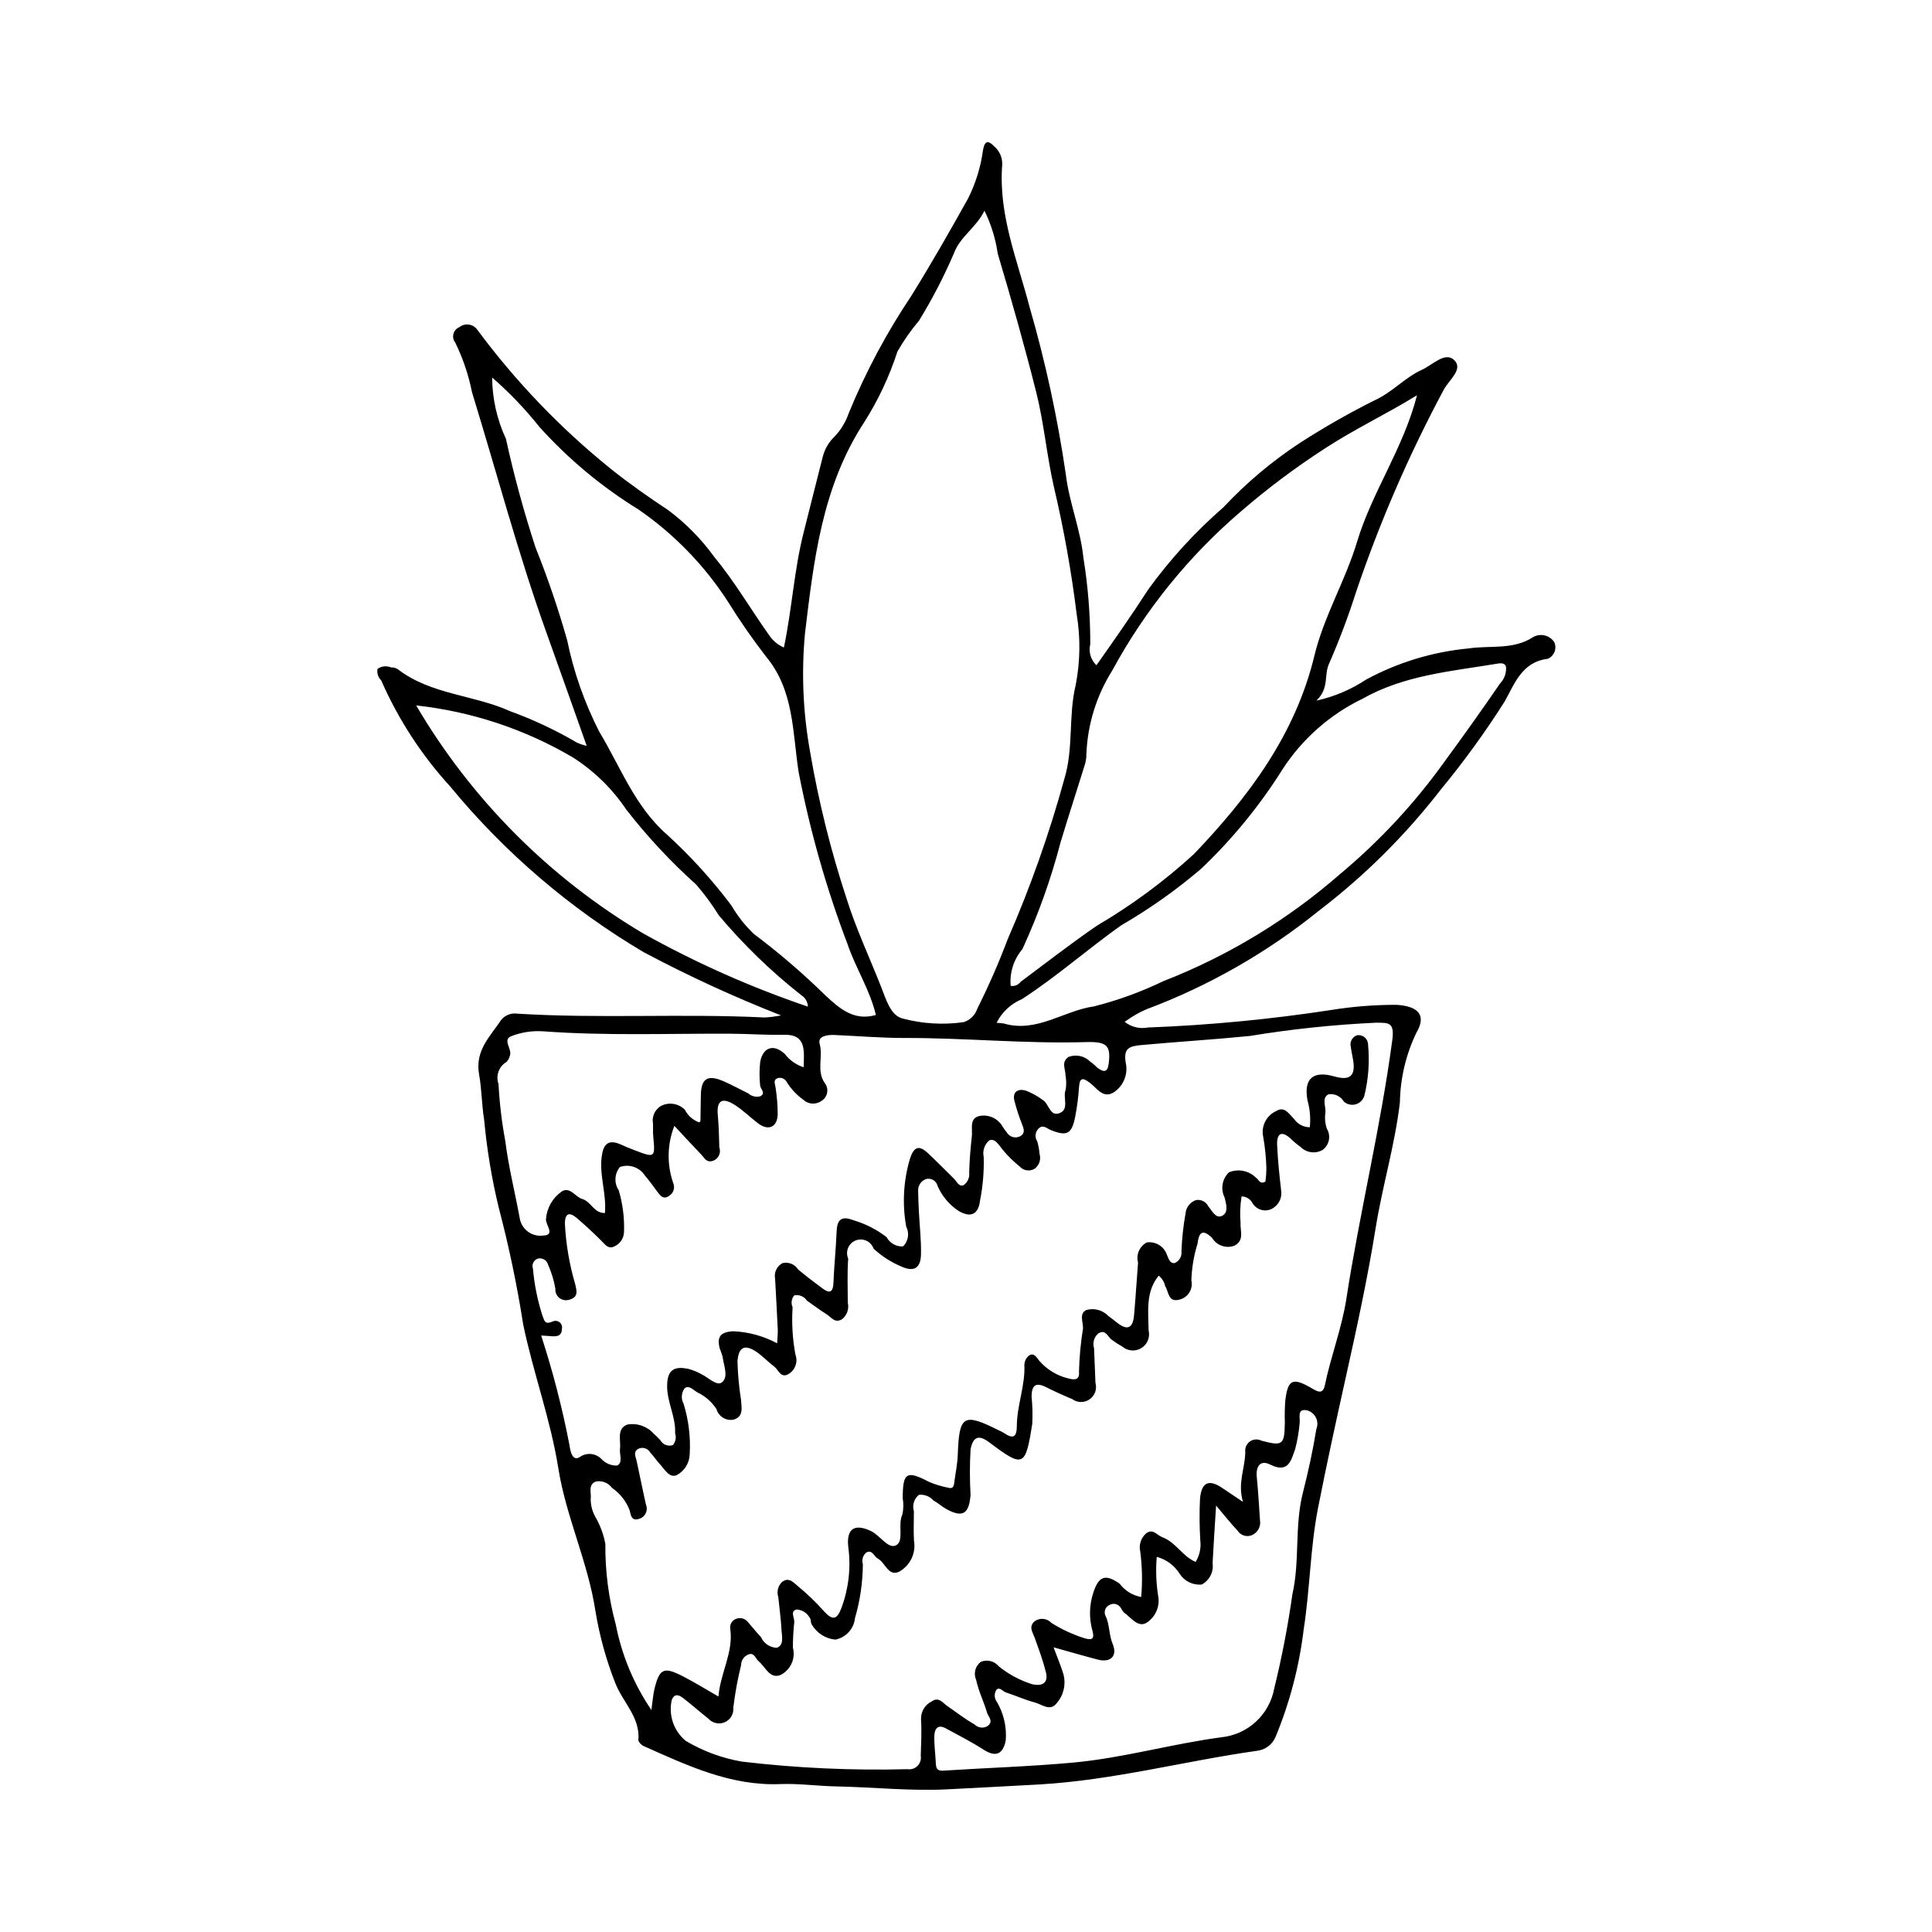
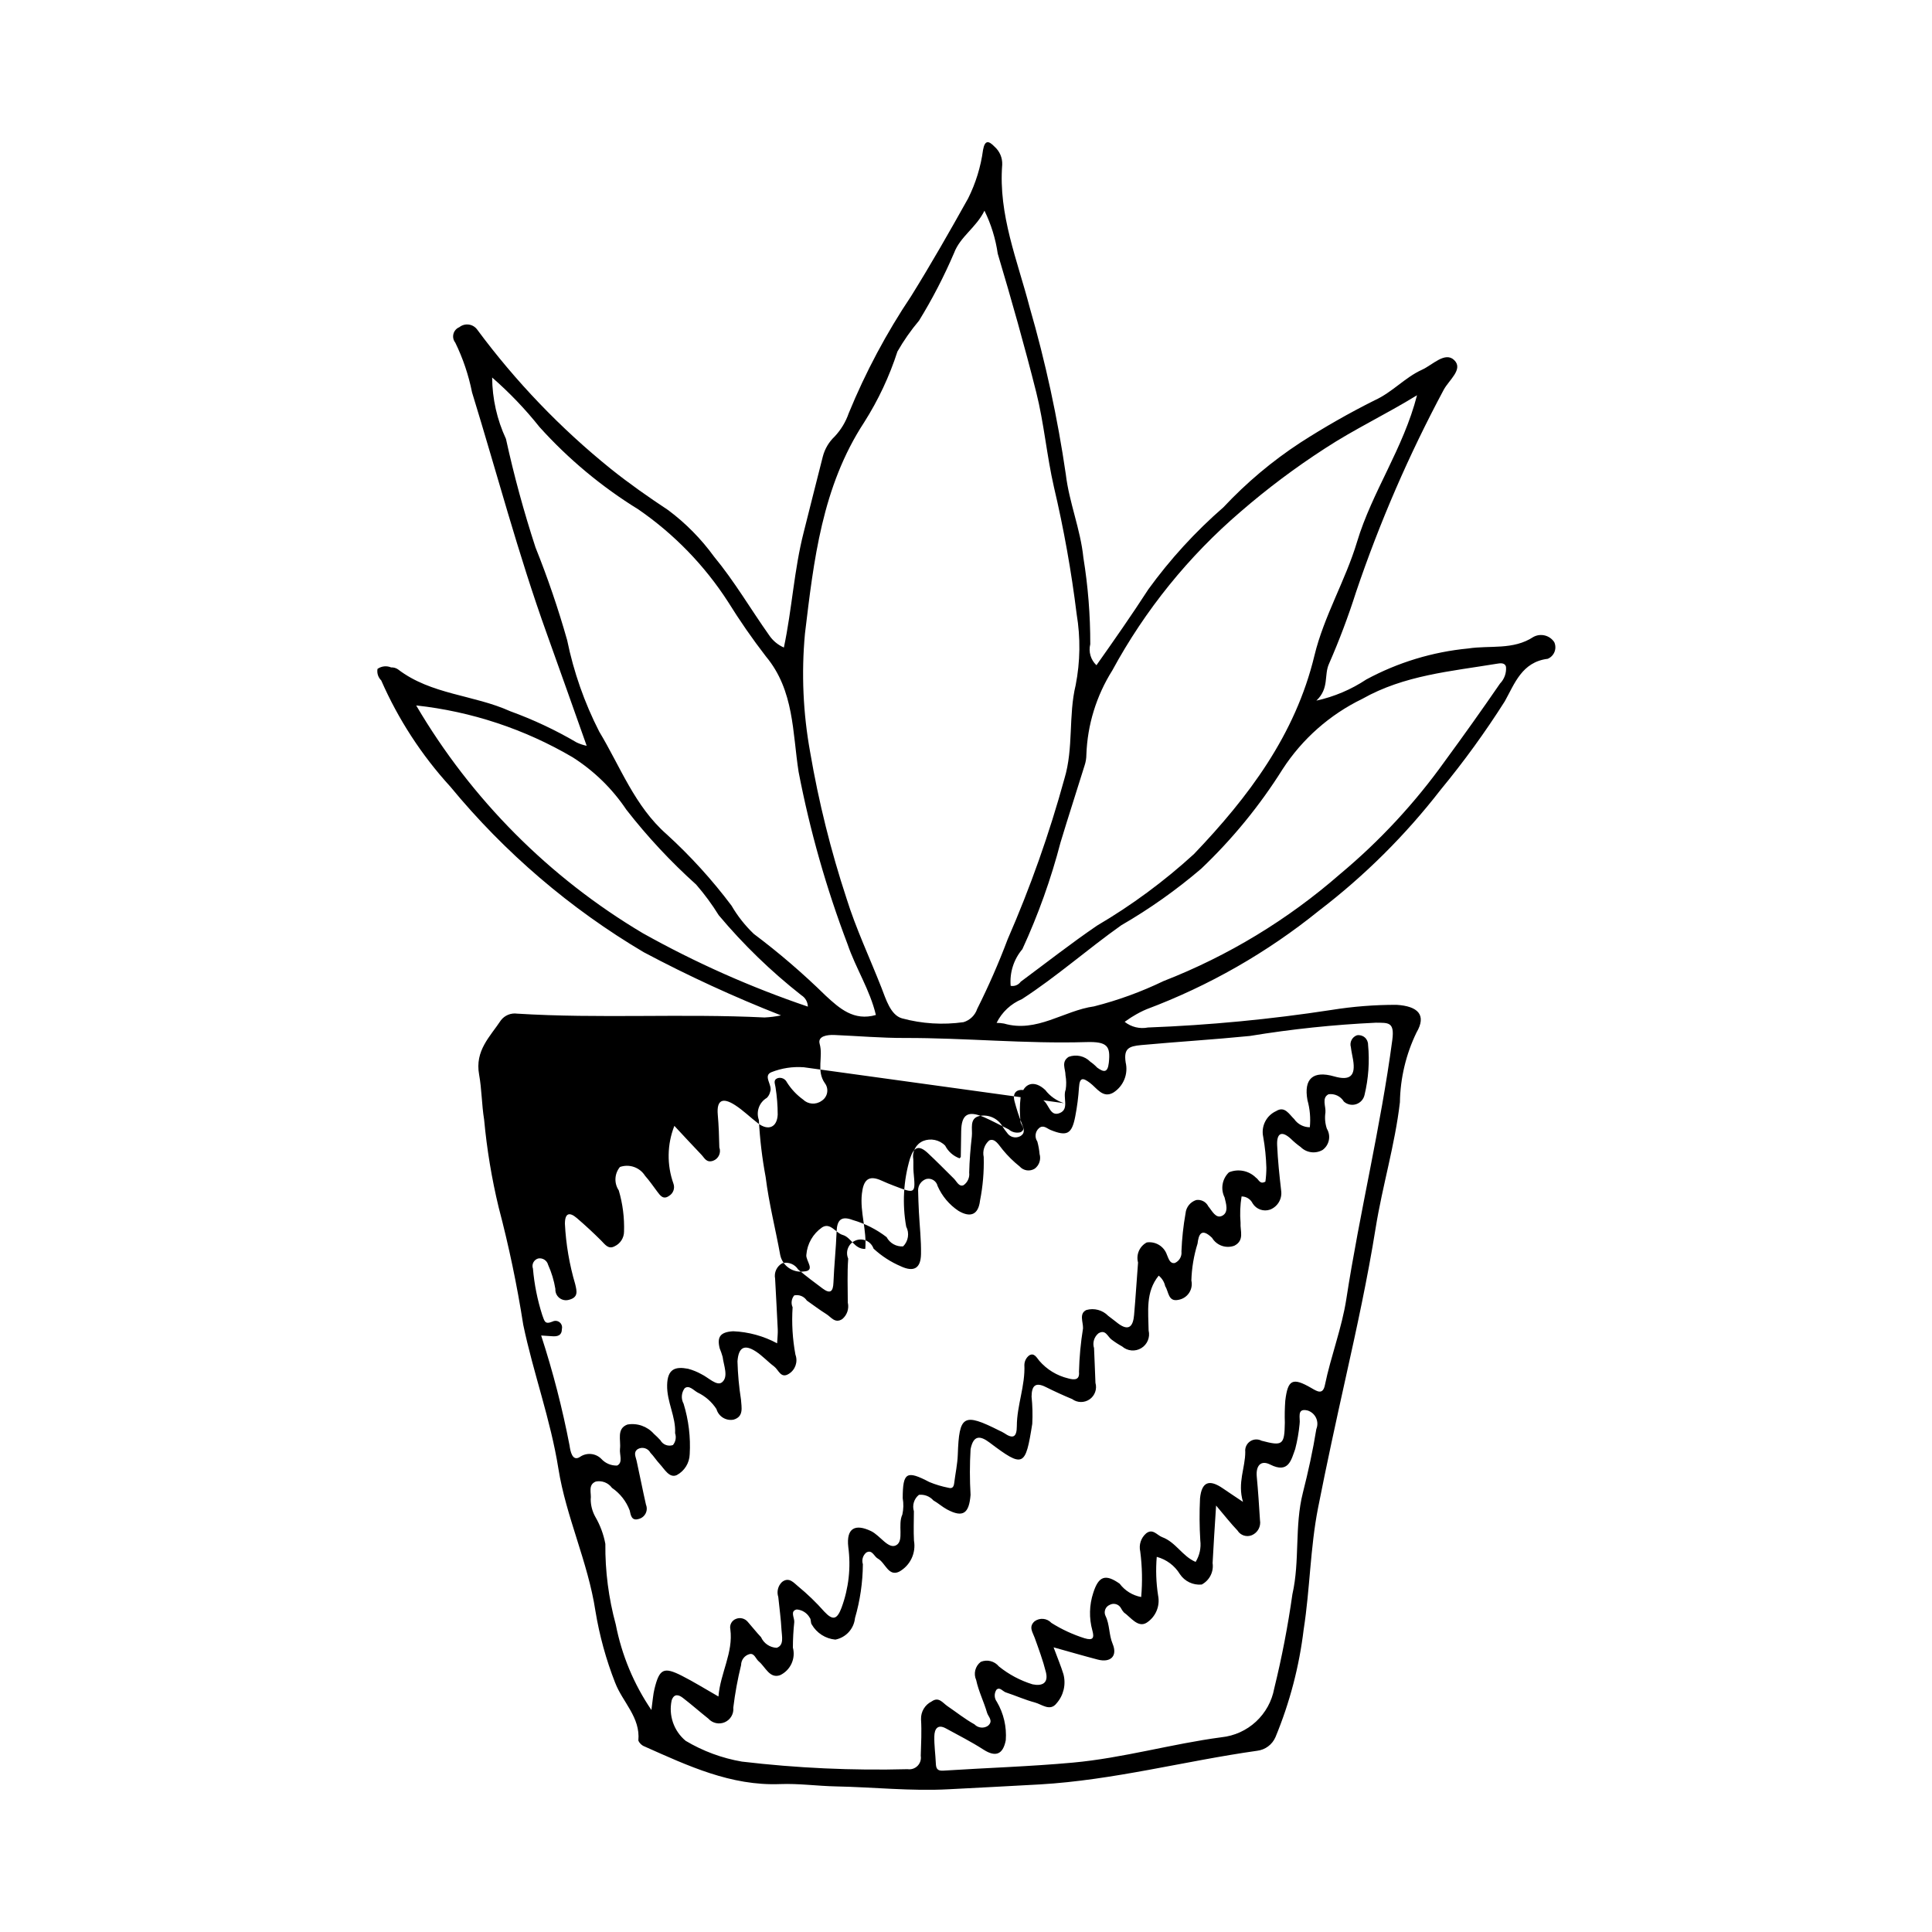
<svg xmlns="http://www.w3.org/2000/svg" fill="#000000" width="800px" height="800px" version="1.1" viewBox="144 144 512 512">
-   <path d="m350.98 413.09c-12.438-4.883-24.586-10.473-36.383-16.742-19.496-11.539-36.84-26.383-51.246-43.867-7.609-8.324-13.797-17.836-18.324-28.164-0.809-0.793-1.18-1.934-0.984-3.051 1.055-0.75 2.426-0.895 3.613-0.387 0.648-0.039 1.289 0.141 1.82 0.512 8.773 6.723 20.047 6.719 29.711 11.082h-0.004c6.117 2.219 12.023 4.992 17.637 8.285 0.848 0.402 1.738 0.699 2.656 0.887-3.641-10.242-7.074-20.016-10.582-29.762-7.562-21.016-13.242-42.617-19.809-63.941h0.004c-0.91-4.555-2.402-8.977-4.441-13.152-0.516-0.648-0.691-1.504-0.48-2.305 0.207-0.801 0.781-1.457 1.551-1.77 0.699-0.566 1.602-0.82 2.492-0.703 0.895 0.113 1.699 0.586 2.234 1.309 10.191 13.773 22.102 26.188 35.438 36.941 4.867 3.902 10.008 7.492 15.211 10.938 4.641 3.469 8.73 7.621 12.133 12.309 5.438 6.578 9.691 13.895 14.582 20.805 0.969 1.449 2.328 2.59 3.926 3.289 2.16-10.188 2.695-20.566 5.262-30.578 1.711-6.68 3.336-13.387 5.066-20.062v0.004c0.531-2.027 1.621-3.863 3.144-5.297 1.66-1.77 2.93-3.875 3.719-6.172 4.457-10.863 9.996-21.254 16.531-31.012 5.273-8.477 10.223-17.156 15.09-25.875v0.004c2.023-4.043 3.367-8.395 3.969-12.875 0.484-2.688 1.5-2.484 3.074-0.844 1.352 1.203 2.09 2.949 2.008 4.758-1.043 13.262 4.031 25.336 7.269 37.777 4.207 14.531 7.41 29.336 9.59 44.305 0.883 7.461 3.883 14.496 4.652 22.051 1.23 7.578 1.84 15.25 1.824 22.93-0.504 2.019 0.121 4.152 1.637 5.578 4.691-6.633 9.355-13.32 13.734-20.082h-0.004c5.793-7.996 12.48-15.309 19.934-21.789 6.078-6.492 12.906-12.234 20.348-17.105 6.363-4.098 12.941-7.848 19.707-11.234 4.703-2.125 7.996-6.031 12.555-8.098 2.809-1.273 6.117-4.898 8.539-2.551 2.481 2.406-1.383 5.258-2.777 7.848-9.211 17.195-16.98 35.125-23.234 53.602-2.051 6.441-4.434 12.773-7.144 18.965-1.438 3.106 0.125 6.484-3.371 9.824 4.719-1.035 9.207-2.938 13.234-5.609 8.371-4.519 17.562-7.312 27.031-8.215 5.731-0.883 11.852 0.488 17.246-3.051h-0.004c1.922-1.047 4.32-0.449 5.527 1.371 0.371 0.816 0.398 1.746 0.07 2.582-0.324 0.832-0.977 1.496-1.805 1.84-6.836 0.844-8.766 6.602-11.363 11.246v0.004c-5.176 8.16-10.855 15.992-17.004 23.445-9.312 12.023-20.141 22.793-32.223 32.031-13.738 11.109-29.176 19.938-45.719 26.145-1.191 0.504-2.344 1.098-3.445 1.777-0.805 0.457-1.547 1.016-2.356 1.555 1.738 1.383 3.996 1.93 6.176 1.504 16.258-0.617 32.473-2.168 48.555-4.641 5.723-0.922 11.512-1.379 17.312-1.367 5.68 0.344 8.039 2.68 5.289 7.352-2.785 5.762-4.281 12.059-4.387 18.457-1.312 11.301-4.648 22.207-6.438 33.383-2.125 13.266-4.992 26.406-7.891 39.457-2.562 11.535-5.098 23.133-7.371 34.711-2.066 10.512-2.129 21.402-3.789 32.082h-0.004c-1.172 9.84-3.691 19.473-7.484 28.625-0.859 1.984-2.711 3.363-4.859 3.617-19.234 2.719-38.082 7.785-57.609 8.918-8.055 0.469-16.145 0.848-24.203 1.285-9.887 0.535-19.832-0.562-29.742-0.758-4.969-0.098-9.91-0.812-14.867-0.617-13.039 0.516-24.43-4.852-35.895-9.957h0.004c-0.754-0.273-1.359-0.844-1.672-1.582 0.586-6.164-4.199-10.199-6.152-15.336h-0.004c-2.406-6.137-4.156-12.512-5.223-19.016-1.98-12.98-7.781-24.949-9.812-37.711-2.074-13.043-6.652-25.34-9.328-38.188h0.004c-1.633-10.449-3.805-20.809-6.5-31.035-1.844-7.648-3.133-15.422-3.856-23.254-0.645-3.973-0.625-8.074-1.328-11.934-1.16-6.375 2.883-10.031 5.769-14.391h-0.004c1.016-1.324 2.664-2 4.316-1.77 21.836 1.363 43.715-0.062 65.555 1.016 1.469-0.066 2.93-0.254 4.371-0.555zm-16.586 180.5c0.523-6.281 3.965-11.609 3.152-17.82-0.254-1.168 0.395-2.348 1.52-2.758 1.098-0.434 2.352-0.113 3.102 0.801 1.184 1.332 2.273 2.75 3.5 4.039h0.004c0.734 1.656 2.34 2.754 4.148 2.836 2.039-0.656 1.371-3.066 1.285-4.766-0.148-2.902-0.566-5.793-0.852-8.691l0.004 0.004c-0.477-1.414-0.086-2.977 0.996-4 1.91-1.473 3.234 0.379 4.227 1.141 2.496 2.051 4.828 4.297 6.969 6.723 2.293 2.438 3.387 2.102 4.59-1.094l-0.004-0.004c1.887-5.125 2.496-10.633 1.766-16.043-0.559-4.969 1.793-6.223 6.027-4.203 2.434 1.16 4.613 4.93 6.703 3.731 2.109-1.211 0.316-5.371 1.598-8.113 0.316-1.426 0.348-2.898 0.098-4.332 0.02-6.887 1.023-7.441 7.066-4.281 1.629 0.672 3.32 1.18 5.047 1.516 1.066 0.305 1.41-0.266 1.527-1.215 0.309-2.531 0.871-5.047 0.957-7.586 0.355-10.441 1.492-11.137 10.953-6.379v0.004c0.445 0.188 0.879 0.41 1.293 0.66 2.356 1.633 3.391 1.18 3.398-1.828 0.016-5.484 2.254-10.711 2-16.262h0.004c0.031-0.969 0.496-1.875 1.266-2.465 1.301-0.812 1.984 0.566 2.66 1.387h-0.004c2.008 2.34 4.699 3.984 7.699 4.699 1.742 0.484 3.059 0.402 2.848-1.75 0.094-3.856 0.453-7.703 1.07-11.512 0.059-1.652-1.117-3.926 0.887-4.863 2.066-0.586 4.293 0.008 5.789 1.551 0.91 0.652 1.762 1.379 2.66 2.047 2.949 2.18 3.945 0.508 4.191-2.238 0.41-4.641 0.691-9.293 1.055-13.938v0.004c-0.57-2.102 0.387-4.312 2.309-5.332 2.34-0.336 4.582 1.039 5.344 3.277 0.48 1.113 0.812 2.414 2.106 2.172v-0.004c1.191-0.523 1.898-1.77 1.742-3.062 0.129-3.383 0.492-6.758 1.086-10.09 0.148-1.641 1.262-3.027 2.824-3.531 1.32-0.199 2.621 0.477 3.211 1.676 0.996 1.18 1.965 3.305 3.617 2.527 1.906-0.898 1.043-3.356 0.691-4.891v-0.004c-1.113-2.231-0.645-4.93 1.16-6.652 2.457-1.012 5.277-0.449 7.16 1.426 0.734 0.422 0.996 1.887 2.5 1.039v-0.004c0.172-1.223 0.254-2.457 0.254-3.695-0.078-2.742-0.359-5.477-0.84-8.18-0.602-2.793 0.828-5.633 3.434-6.812 2.285-1.445 3.449 0.863 4.781 2.121 0.941 1.359 2.492 2.168 4.144 2.164 0.238-2.406 0.027-4.836-0.625-7.164-1.047-5.727 1.504-7.906 7.062-6.316 4.234 1.215 5.746-0.117 5.019-4.422-0.188-1.102-0.449-2.195-0.578-3.305-0.391-1.309 0.309-2.699 1.594-3.164 0.738-0.137 1.5 0.066 2.074 0.555 0.574 0.484 0.898 1.203 0.887 1.953 0.43 4.461 0.109 8.965-0.941 13.32-0.262 1.152-1.113 2.078-2.238 2.438-1.129 0.355-2.359 0.09-3.234-0.703-0.844-1.398-2.441-2.164-4.062-1.938-1.891 0.977-0.664 3.195-0.824 4.844-0.215 1.441-0.086 2.91 0.379 4.293 1.141 1.883 0.648 4.324-1.129 5.621-1.895 1.086-4.277 0.766-5.82-0.777-0.922-0.656-1.793-1.387-2.602-2.184-2.586-2.352-3.758-1.289-3.625 1.695 0.176 4.008 0.598 8.012 1.059 12h-0.004c0.336 2.164-0.871 4.269-2.91 5.07-1.742 0.613-3.676-0.07-4.644-1.645-0.543-1.121-1.68-1.836-2.926-1.836-0.379 2.309-0.469 4.652-0.27 6.984-0.152 2.098 1.121 4.652-1.641 6.07-2.219 0.82-4.707-0.062-5.918-2.094-2.891-2.777-3.559-0.789-3.836 1.527-0.988 3.172-1.539 6.461-1.641 9.781 0.258 1.133 0.039 2.32-0.602 3.289s-1.648 1.633-2.793 1.836c-2.797 0.633-2.586-2.18-3.547-3.613h0.004c-0.23-1.102-0.84-2.09-1.719-2.793-3.535 4.363-2.731 9.488-2.672 14.531 0.441 1.824-0.352 3.719-1.957 4.688s-3.656 0.781-5.062-0.457c-0.992-0.547-1.941-1.164-2.844-1.852-1.039-0.801-1.547-2.742-3.43-1.625-1.156 0.949-1.621 2.508-1.168 3.934 0.113 3.066 0.273 6.133 0.371 9.203v-0.004c0.469 1.633-0.152 3.383-1.543 4.356-1.395 0.969-3.25 0.949-4.617-0.055-2.363-0.984-4.691-2.047-6.988-3.195-2.848-1.422-3.75-0.254-3.781 2.539 0.246 2.391 0.309 4.797 0.184 7.199-1.809 11.457-2.316 11.758-11.332 4.961-2.516-1.898-4.281-1.957-5.016 1.777-0.238 4.031-0.238 8.07-0.004 12.102-0.398 4.949-1.996 6.113-6.223 3.863-1.27-0.676-2.359-1.688-3.617-2.391v0.004c-0.961-1.094-2.394-1.652-3.844-1.492-1.297 1.039-1.824 2.769-1.332 4.356-0.008 2.594-0.121 5.195 0.02 7.781 0.582 3.309-1 6.617-3.941 8.238-2.859 1.355-3.648-2.406-5.629-3.473-1.031-0.555-1.473-2.496-3.074-1.609h0.004c-0.906 0.75-1.266 1.977-0.902 3.094-0.039 4.836-0.742 9.641-2.09 14.281-0.289 2.84-2.402 5.156-5.207 5.699-2.598-0.238-4.918-1.719-6.231-3.977-0.367-0.453-0.164-1.383-0.543-1.805-0.707-1.27-2.008-2.102-3.457-2.207-1.828 0.414-0.594 2.141-0.652 3.316-0.238 2.254-0.363 4.519-0.367 6.789 0.781 2.93-0.641 6.004-3.383 7.309-2.789 0.992-3.891-2.188-5.652-3.644-0.824-0.684-1.184-2.301-2.488-1.926v-0.004c-1.297 0.363-2.195 1.547-2.203 2.894-0.914 3.715-1.605 7.481-2.066 11.277 0.168 1.641-0.738 3.199-2.246 3.867-1.504 0.664-3.269 0.281-4.367-0.949-2.281-1.805-4.461-3.742-6.769-5.512-1.094-0.84-2.316-1.184-2.953 0.664h0.004c-0.863 3.992 0.566 8.133 3.711 10.734 4.586 2.734 9.641 4.602 14.902 5.504 14.566 1.723 29.238 2.394 43.898 2.008 0.977 0.148 1.961-0.18 2.652-0.879 0.691-0.703 1.008-1.695 0.844-2.664 0.098-3.242 0.27-6.496 0.07-9.723l0.004-0.004c-0.059-1.973 1.039-3.801 2.812-4.676 1.895-1.352 2.926 0.375 4.176 1.227 2.391 1.625 4.664 3.453 7.184 4.844h-0.004c0.93 0.965 2.414 1.133 3.535 0.402 1.582-1.312 0.102-2.418-0.199-3.461-0.844-2.934-2.262-5.719-2.887-8.684-0.77-1.695-0.266-3.695 1.211-4.824 1.691-0.703 3.641-0.211 4.801 1.207 2.641 2.137 5.668 3.746 8.914 4.746 2.617 0.539 4.269-0.352 3.547-3.234-0.773-3.09-1.895-6.102-2.973-9.109-0.535-1.496-1.676-2.891-0.012-4.371h0.004c1.379-1 3.289-0.809 4.445 0.441 2.727 1.715 5.664 3.074 8.734 4.047 2.356 0.719 2.644-0.109 2.121-2.027-0.914-3.285-0.832-6.769 0.238-10.008 1.418-4.422 3.199-5.078 6.992-2.406v0.004c1.391 1.848 3.426 3.109 5.703 3.527 0.355-4.016 0.273-8.062-0.25-12.062-0.414-1.77 0.191-3.625 1.57-4.809 1.777-1.379 2.859 0.492 4.262 1.012 3.598 1.328 5.375 5.106 8.844 6.551h0.004c1.051-1.703 1.484-3.715 1.234-5.699-0.227-3.707-0.25-7.418-0.07-11.125 0.441-4.441 2.457-5.148 6.09-2.637 1.508 1.039 3.039 2.043 5.293 3.555-1.508-5.09 0.625-9.066 0.609-13.273l-0.004-0.004c-0.113-1.086 0.375-2.144 1.277-2.758 0.898-0.613 2.066-0.68 3.031-0.176 5.633 1.492 6.082 1.121 6.18-4.766v0.004c-0.062-1.945-0.023-3.894 0.117-5.832 0.676-5.637 1.941-6.238 6.883-3.383 1.5 0.867 3.059 1.938 3.613-0.738 1.586-7.691 4.5-15.145 5.68-22.805 3.543-22.996 9.125-45.613 12.191-68.699 0.645-4.84-1.125-4.508-4.312-4.559h-0.004c-11.203 0.523-22.363 1.695-33.43 3.516-9.59 0.957-19.219 1.535-28.812 2.418-3.332 0.305-4.641 0.953-4.113 4.547h-0.004c0.754 3.113-0.566 6.356-3.281 8.059-2.773 1.574-4.332-1.207-6.144-2.566-1.797-1.352-2.754-1.645-2.93 1.145-0.168 2.578-0.496 5.144-0.988 7.68-0.902 4.738-2.191 5.402-6.547 3.633-0.996-0.406-1.926-1.473-3.082-0.469-1.008 0.895-1.191 2.398-0.434 3.512 0.301 1.082 0.5 2.195 0.598 3.316 0.43 1.434-0.078 2.988-1.277 3.891-1.297 0.812-2.992 0.566-4.004-0.586-1.641-1.309-3.141-2.785-4.473-4.41-1.035-1.223-2.047-3.184-3.59-2.484l-0.004 0.004c-1.258 1.078-1.82 2.766-1.453 4.387 0.105 3.887-0.227 7.769-0.984 11.582-0.43 3.68-2.5 4.594-5.711 2.688-2.438-1.625-4.356-3.91-5.531-6.59-0.148-0.645-0.547-1.203-1.105-1.551-0.562-0.348-1.238-0.457-1.883-0.305-1.281 0.418-2.156 1.609-2.172 2.961 0.035 1.934 0.113 3.871 0.211 5.805 0.191 3.719 0.629 7.441 0.555 11.152-0.074 3.824-1.938 4.789-5.32 3.238l0.004-0.004c-2.672-1.133-5.129-2.723-7.258-4.695-0.324-0.93-1.012-1.684-1.906-2.094-0.895-0.41-1.914-0.438-2.828-0.074-0.914 0.359-1.641 1.074-2.016 1.984-0.375 0.906-0.363 1.93 0.031 2.828-0.289 3.871-0.109 7.777-0.109 11.668h0.004c0.371 1.613-0.195 3.301-1.469 4.359-1.934 1.254-2.957-0.539-4.219-1.32-1.781-1.105-3.453-2.391-5.176-3.594-0.723-1.102-2.047-1.645-3.336-1.363-0.734 0.875-0.902 2.098-0.43 3.141-0.27 4.203-0.02 8.422 0.75 12.562 0.711 1.918-0.043 4.066-1.797 5.117-2.098 1.281-2.668-1.09-3.816-1.953-1.68-1.258-3.121-2.859-4.867-4-3.09-2.016-4.613-1.062-4.879 2.613 0.094 3.394 0.402 6.777 0.93 10.129 0.109 1.996 0.832 4.5-1.961 5.32h0.004c-2.008 0.387-3.981-0.828-4.539-2.797-1.227-1.898-2.957-3.422-5-4.394-1.09-0.605-2.285-2.07-3.438-1.121-0.879 1.195-0.988 2.793-0.273 4.094 1.332 4.332 1.883 8.871 1.617 13.395-0.074 2.316-1.379 4.422-3.422 5.516-1.965 0.887-3.231-1.559-4.516-2.934-0.879-0.941-1.57-2.059-2.469-2.981v0.004c-0.305-0.586-0.836-1.02-1.469-1.203-0.629-0.188-1.312-0.105-1.883 0.223-1.238 0.848-0.559 1.973-0.32 3.062 0.859 3.883 1.609 7.793 2.492 11.672v-0.004c0.309 0.762 0.27 1.617-0.109 2.348-0.375 0.727-1.051 1.254-1.848 1.445-1.895 0.578-2.082-1.066-2.359-2.262-0.91-2.426-2.547-4.516-4.688-5.977-0.977-1.352-2.656-2.012-4.293-1.684-2.176 0.875-1.105 3.086-1.352 4.746v0.004c0.016 1.621 0.441 3.215 1.238 4.629 1.281 2.211 2.176 4.625 2.644 7.137-0.066 7.215 0.863 14.402 2.758 21.359 1.578 8.121 4.789 15.832 9.445 22.668 0.359-2.539 0.445-4.109 0.816-5.606 1.309-5.324 2.445-5.902 7.269-3.457 3.133 1.586 6.121 3.457 9.684 5.488zm70.5-393.76c-2.211 4.519-6.438 6.859-8.07 11.246h-0.004c-2.648 6.184-5.742 12.164-9.266 17.895-2.148 2.551-4.066 5.289-5.723 8.184-2.133 6.598-5.094 12.902-8.812 18.754-11.195 17.105-13.367 36.66-15.699 56.027-0.969 10.5-0.5 21.086 1.391 31.457 2.242 13.109 5.457 26.031 9.613 38.66 2.484 7.992 6.164 15.781 9.262 23.68 1.188 3.027 2.402 7.258 5.43 8.133 5.32 1.445 10.879 1.789 16.332 1.016 1.711-0.516 3.062-1.832 3.625-3.527 3.012-6.008 5.707-12.168 8.074-18.453 6.019-13.793 11.043-28 15.027-42.512 2.477-8.191 1.02-16.695 2.992-24.84v-0.004c1.215-6.199 1.301-12.57 0.258-18.805-1.395-11.328-3.406-22.57-6.023-33.68-1.898-8.273-2.629-16.93-4.684-25.09-3.094-12.289-6.562-24.535-10.195-36.707h-0.004c-0.57-3.973-1.758-7.828-3.527-11.434zm-117.48 298.1c3.117 9.562 5.629 19.309 7.531 29.188 0.188 1.359 0.711 4.359 2.785 2.957 1.754-1.191 4.106-0.973 5.606 0.523 1.07 1.191 2.609 1.844 4.207 1.789 1.625-0.781 0.574-2.922 0.762-4.453 0.281-2.285-0.984-5.305 1.957-6.414 2.609-0.461 5.266 0.473 7.019 2.457 0.605 0.539 1.184 1.105 1.73 1.699 0.648 1.18 2.051 1.723 3.32 1.281 0.727-0.871 0.945-2.062 0.578-3.137 0.23-4.387-2.211-8.281-2.113-12.758 0.094-4.305 2.152-4.965 5.527-4.328 1.238 0.328 2.43 0.809 3.547 1.434 1.844 0.875 4.102 3.258 5.461 2.16 1.801-1.449 0.453-4.426 0.176-6.734-0.215-0.77-0.477-1.523-0.781-2.262-0.75-3.027 0.125-4.328 3.574-4.535 4.074 0.172 8.055 1.266 11.645 3.195 0.074-1.488 0.215-2.578 0.168-3.66-0.203-4.492-0.469-8.984-0.703-13.477-0.328-1.648 0.461-3.316 1.945-4.106 1.613-0.391 3.293 0.289 4.176 1.695 2.102 1.754 4.285 3.406 6.484 5.035 1.996 1.477 2.762 0.84 2.856-1.57 0.176-4.519 0.672-9.023 0.84-13.543 0.113-3.035 1.211-4.207 4.242-3.062v0.004c3.262 0.934 6.316 2.477 9.004 4.543 0.848 1.609 2.562 2.574 4.375 2.457 1.391-1.383 1.719-3.508 0.82-5.246-1.078-6-0.734-12.168 1.004-18.012 1.016-3.117 2.348-3.688 4.707-1.492 2.363 2.203 4.625 4.516 6.926 6.789 0.773 0.766 1.383 2.297 2.582 1.73 1.066-0.754 1.637-2.035 1.473-3.332 0.078-3.207 0.344-6.418 0.703-9.609 0.223-1.949-0.742-4.758 2-5.383 2.465-0.5 4.969 0.66 6.184 2.859 0.344 0.547 0.719 1.074 1.133 1.57 0.727 1.152 2.207 1.57 3.43 0.965 1.516-0.812 1.031-2.035 0.504-3.348-0.766-1.938-1.41-3.922-1.938-5.941-0.672-2.5 0.871-3.383 2.879-2.871 1.648 0.621 3.199 1.473 4.609 2.523 1.676 0.996 1.867 4.574 4.535 3.445 2.547-1.078 0.691-4.141 1.539-6.207 0.191-1.262 0.172-2.547-0.059-3.805 0.016-1.656-1.223-3.523 0.844-4.863 2-0.738 4.25-0.234 5.738 1.293 0.664 0.453 1.273 0.98 1.824 1.566 1.652 1.176 2.769 1.508 3.074-1.273 0.484-4.438-0.344-5.672-6.016-5.5-16.047 0.484-32.031-1.125-48.062-1.09-6.219 0.012-12.438-0.527-18.656-0.793-1.852-0.078-4.477 0.277-3.891 2.356 0.98 3.453-0.941 7.125 1.371 10.406v-0.004c0.555 0.73 0.773 1.664 0.602 2.562-0.172 0.902-0.719 1.688-1.504 2.164-1.504 1.062-3.555 0.906-4.875-0.383-1.703-1.23-3.152-2.777-4.273-4.555-0.434-0.918-1.469-1.391-2.445-1.113-1.309 0.5-0.664 1.543-0.566 2.465v0.004c0.375 2.383 0.566 4.793 0.57 7.207-0.164 3.406-2.519 4.356-5.231 2.285-2.055-1.57-3.914-3.422-6.074-4.812-3.312-2.129-4.914-1.332-4.578 2.527 0.254 2.902 0.355 5.789 0.414 8.688l0.004 0.004c0.512 1.422-0.215 2.992-1.629 3.523-1.809 0.621-2.285-0.715-3.109-1.574-2.383-2.488-4.715-5.023-7.184-7.668-1.934 4.91-2.019 10.352-0.242 15.32 0.438 1.223-0.055 2.582-1.172 3.242-1.512 1.074-2.324-0.062-3.125-1.141-1.055-1.414-2.059-2.875-3.227-4.191-1.406-2.231-4.164-3.199-6.656-2.332-1.465 1.766-1.594 4.289-0.316 6.199 1.051 3.547 1.52 7.242 1.398 10.941-0.012 1.656-0.973 3.16-2.473 3.863-1.691 0.926-2.559-0.477-3.606-1.52-2.062-2.055-4.199-4.031-6.41-5.93-1.965-1.684-3.172-1.367-3.176 1.469h-0.004c0.273 5.441 1.191 10.828 2.734 16.055 0.441 1.863 0.875 3.484-1.688 4.129-0.879 0.25-1.824 0.055-2.535-0.52-0.707-0.574-1.094-1.457-1.035-2.367-0.363-2.207-1.012-4.359-1.93-6.398-0.301-1.16-1.445-1.891-2.625-1.672-0.551 0.156-1.016 0.535-1.281 1.047-0.262 0.508-0.305 1.105-0.109 1.648 0.359 4.168 1.184 8.285 2.457 12.27 0.613 1.586 0.617 2.617 2.699 1.77 0.602-0.32 1.336-0.262 1.879 0.152 0.543 0.414 0.793 1.109 0.637 1.773-0.008 1.789-1.191 2.066-2.652 1.941-0.949-0.082-1.902-0.125-2.84-0.188zm88.703-84.949c-1.57-6.656-5.336-12.371-7.5-18.738-5.637-14.828-9.98-30.117-12.98-45.691-1.629-10.41-1.156-21.586-8.637-30.559-3.602-4.664-6.961-9.508-10.07-14.516-6.223-9.641-14.289-17.953-23.738-24.465-9.734-5.996-18.562-13.355-26.215-21.848-3.777-4.746-7.981-9.137-12.555-13.121 0.043 5.625 1.289 11.172 3.664 16.27 2.125 9.715 4.742 19.316 7.832 28.77 3.223 8.035 6.023 16.234 8.383 24.566 1.727 8.426 4.586 16.578 8.5 24.238 5.602 9.277 9.391 19.766 17.883 27.219h0.004c6.301 5.75 12.051 12.074 17.172 18.898 1.605 2.758 3.59 5.277 5.902 7.484 6.691 5.023 13.043 10.484 19.02 16.344 3.695 3.41 7.488 6.828 13.336 5.148zm143.41-164.24c-8.262 5.082-16.605 8.996-24.402 14.098-7.832 5.062-15.305 10.664-22.355 16.77-13.809 11.832-25.336 26.094-34.008 42.078-4.215 6.703-6.586 14.402-6.863 22.316-0.004 0.965-0.16 1.922-0.465 2.836-2.106 6.809-4.324 13.582-6.379 20.402v-0.004c-2.531 9.715-5.914 19.184-10.113 28.297-2.289 2.695-3.41 6.195-3.106 9.723 1.023 0.188 2.062-0.234 2.66-1.086 6.734-4.988 13.336-10.172 20.254-14.887 9.188-5.402 17.785-11.75 25.648-18.938 14.445-15.117 26.875-31.598 31.938-52.605 2.519-10.453 8.211-19.879 11.293-30.137 4-13.301 12.266-24.727 15.898-38.863zm-111.42 166.33c0.66 0 1.316 0.062 1.965 0.18 8.703 2.531 15.816-3.43 23.863-4.551h0.004c6.336-1.609 12.492-3.852 18.379-6.691 17.125-6.676 32.961-16.273 46.805-28.363 10.531-8.785 19.895-18.883 27.863-30.047 4.949-6.742 9.797-13.559 14.535-20.453 1.145-1.176 1.723-2.785 1.586-4.418-0.301-1.211-1.613-0.969-2.496-0.82-12.141 2.012-24.48 3.012-35.59 9.297-8.602 4.168-15.902 10.609-21.109 18.629-6.062 9.656-13.305 18.516-21.566 26.371-6.594 5.641-13.691 10.66-21.199 15.004-8.91 6.312-17.109 13.598-26.316 19.566-2.93 1.219-5.316 3.453-6.723 6.297zm15.102 165.49c1.074 2.891 1.957 4.977 2.617 7.129l-0.004-0.004c0.719 2.711 0.039 5.598-1.812 7.699-1.727 2.246-3.902 0.285-5.777-0.215-2.609-0.695-5.098-1.82-7.672-2.664-0.84-0.273-1.633-1.578-2.523-0.672h0.004c-0.621 0.98-0.566 2.238 0.133 3.16 1.805 3.074 2.629 6.625 2.367 10.176-0.734 3.812-2.707 4.562-5.926 2.484-3.191-2.059-6.602-3.777-9.938-5.606-2.25-1.234-3.023 0.242-3.07 2.039-0.062 2.402 0.293 4.812 0.398 7.223 0.059 1.324 0.348 2.035 1.977 1.93 11.434-0.738 22.902-1.086 34.305-2.125 13.305-1.211 26.23-4.977 39.43-6.723 3.41-0.359 6.609-1.809 9.125-4.137 2.516-2.328 4.215-5.406 4.836-8.773 2.027-8.246 3.633-16.586 4.82-24.992 2.016-8.863 0.527-18.035 2.777-26.895 1.41-5.559 2.652-11.176 3.566-16.875 0.391-0.957 0.363-2.031-0.074-2.965-0.438-0.938-1.25-1.645-2.234-1.957-3.043-0.75-1.852 2.113-2.133 3.582h0.004c-0.215 2.238-0.602 4.453-1.164 6.629-1.047 2.871-1.742 6.578-6.621 4.117-2.547-1.285-3.828 0.375-3.566 3.184 0.359 3.852 0.621 7.715 0.855 11.578h0.004c0.281 1.656-0.605 3.289-2.152 3.953-1.402 0.582-3.019 0.059-3.812-1.238-1.797-1.879-3.402-3.941-5.672-6.617-0.355 5.715-0.691 10.469-0.926 15.227h-0.004c0.348 2.32-0.809 4.609-2.883 5.707-2.293 0.219-4.516-0.844-5.785-2.762-1.379-2.258-3.574-3.894-6.129-4.574-0.289 3.41-0.172 6.844 0.355 10.227 0.574 2.801-0.629 5.668-3.031 7.223-2.293 1.426-4.172-1.395-6.047-2.731-0.316-0.359-0.586-0.762-0.797-1.191-0.613-1.023-1.926-1.379-2.969-0.797-0.539 0.23-0.957 0.668-1.164 1.215s-0.184 1.156 0.07 1.684c1.152 2.356 0.871 4.992 1.891 7.426 1.359 3.238-0.547 5.055-3.945 4.168-3.68-0.961-7.332-2.027-11.707-3.246zm-66.227-153.73c0.074-4.301 0.816-8.738-5.191-8.609-4.812 0.105-9.629-0.262-14.375-0.281-16.477-0.066-32.949 0.582-49.426-0.629v0.004c-2.906-0.215-5.82 0.23-8.527 1.293-2.402 0.984 0.395 3.465-0.359 5.211-0.129 0.613-0.438 1.172-0.883 1.609-2.016 1.191-2.902 3.644-2.109 5.848 0.266 5.078 0.867 10.133 1.801 15.133 0.871 7.027 2.633 13.816 3.875 20.73 0.633 2.824 3.328 4.691 6.199 4.297 3.32-0.148 0.48-2.894 0.711-4.418 0.23-2.93 1.762-5.602 4.18-7.273 2.203-1.383 3.562 1.477 5.453 2.008 2.289 0.645 3.055 3.789 5.984 3.707 0.434-5.051-1.441-9.746-0.898-14.625 0.395-3.551 1.664-5.129 5.289-3.449 1.023 0.473 2.07 0.895 3.125 1.301 5.836 2.242 5.824 2.238 5.277-3.648-0.105-1.125-0.004-2.269-0.07-3.402-0.336-2 0.734-3.969 2.594-4.777 2.019-0.812 4.336-0.328 5.859 1.23 0.797 1.562 2.164 2.762 3.812 3.356 0.137-0.102 0.246-0.23 0.324-0.379 0.047-2.254 0.074-4.508 0.105-6.762 0.062-4.531 1.789-5.625 6.102-3.734 2.207 0.969 4.324 2.137 6.484 3.203l0.004-0.004c0.859 0.773 2.051 1.055 3.168 0.754 1.59-0.871-0.016-1.922-0.043-2.902h-0.004c-0.223-2.094-0.215-4.207 0.031-6.301 0.793-3.914 3.644-4.691 6.523-1.996h0.004c1.262 1.652 3 2.875 4.981 3.508zm1.109-16.07v0.004c-0.027-1.238-0.68-2.375-1.73-3.023-8.008-6.293-15.344-13.395-21.887-21.195-1.773-2.867-3.777-5.582-5.988-8.129-6.738-6.055-12.93-12.695-18.496-19.844-3.734-5.57-8.586-10.301-14.246-13.895-12.695-7.453-26.82-12.133-41.453-13.73 14.609 24.867 35.273 45.629 60.066 60.363 13.953 7.805 28.594 14.316 43.734 19.453z" />
+   <path d="m350.98 413.09c-12.438-4.883-24.586-10.473-36.383-16.742-19.496-11.539-36.84-26.383-51.246-43.867-7.609-8.324-13.797-17.836-18.324-28.164-0.809-0.793-1.18-1.934-0.984-3.051 1.055-0.75 2.426-0.895 3.613-0.387 0.648-0.039 1.289 0.141 1.82 0.512 8.773 6.723 20.047 6.719 29.711 11.082h-0.004c6.117 2.219 12.023 4.992 17.637 8.285 0.848 0.402 1.738 0.699 2.656 0.887-3.641-10.242-7.074-20.016-10.582-29.762-7.562-21.016-13.242-42.617-19.809-63.941h0.004c-0.91-4.555-2.402-8.977-4.441-13.152-0.516-0.648-0.691-1.504-0.48-2.305 0.207-0.801 0.781-1.457 1.551-1.77 0.699-0.566 1.602-0.82 2.492-0.703 0.895 0.113 1.699 0.586 2.234 1.309 10.191 13.773 22.102 26.188 35.438 36.941 4.867 3.902 10.008 7.492 15.211 10.938 4.641 3.469 8.73 7.621 12.133 12.309 5.438 6.578 9.691 13.895 14.582 20.805 0.969 1.449 2.328 2.59 3.926 3.289 2.16-10.188 2.695-20.566 5.262-30.578 1.711-6.68 3.336-13.387 5.066-20.062v0.004c0.531-2.027 1.621-3.863 3.144-5.297 1.66-1.77 2.93-3.875 3.719-6.172 4.457-10.863 9.996-21.254 16.531-31.012 5.273-8.477 10.223-17.156 15.09-25.875v0.004c2.023-4.043 3.367-8.395 3.969-12.875 0.484-2.688 1.5-2.484 3.074-0.844 1.352 1.203 2.09 2.949 2.008 4.758-1.043 13.262 4.031 25.336 7.269 37.777 4.207 14.531 7.41 29.336 9.59 44.305 0.883 7.461 3.883 14.496 4.652 22.051 1.23 7.578 1.84 15.25 1.824 22.93-0.504 2.019 0.121 4.152 1.637 5.578 4.691-6.633 9.355-13.32 13.734-20.082h-0.004c5.793-7.996 12.48-15.309 19.934-21.789 6.078-6.492 12.906-12.234 20.348-17.105 6.363-4.098 12.941-7.848 19.707-11.234 4.703-2.125 7.996-6.031 12.555-8.098 2.809-1.273 6.117-4.898 8.539-2.551 2.481 2.406-1.383 5.258-2.777 7.848-9.211 17.195-16.98 35.125-23.234 53.602-2.051 6.441-4.434 12.773-7.144 18.965-1.438 3.106 0.125 6.484-3.371 9.824 4.719-1.035 9.207-2.938 13.234-5.609 8.371-4.519 17.562-7.312 27.031-8.215 5.731-0.883 11.852 0.488 17.246-3.051h-0.004c1.922-1.047 4.32-0.449 5.527 1.371 0.371 0.816 0.398 1.746 0.07 2.582-0.324 0.832-0.977 1.496-1.805 1.84-6.836 0.844-8.766 6.602-11.363 11.246v0.004c-5.176 8.16-10.855 15.992-17.004 23.445-9.312 12.023-20.141 22.793-32.223 32.031-13.738 11.109-29.176 19.938-45.719 26.145-1.191 0.504-2.344 1.098-3.445 1.777-0.805 0.457-1.547 1.016-2.356 1.555 1.738 1.383 3.996 1.93 6.176 1.504 16.258-0.617 32.473-2.168 48.555-4.641 5.723-0.922 11.512-1.379 17.312-1.367 5.68 0.344 8.039 2.68 5.289 7.352-2.785 5.762-4.281 12.059-4.387 18.457-1.312 11.301-4.648 22.207-6.438 33.383-2.125 13.266-4.992 26.406-7.891 39.457-2.562 11.535-5.098 23.133-7.371 34.711-2.066 10.512-2.129 21.402-3.789 32.082h-0.004c-1.172 9.84-3.691 19.473-7.484 28.625-0.859 1.984-2.711 3.363-4.859 3.617-19.234 2.719-38.082 7.785-57.609 8.918-8.055 0.469-16.145 0.848-24.203 1.285-9.887 0.535-19.832-0.562-29.742-0.758-4.969-0.098-9.91-0.812-14.867-0.617-13.039 0.516-24.43-4.852-35.895-9.957h0.004c-0.754-0.273-1.359-0.844-1.672-1.582 0.586-6.164-4.199-10.199-6.152-15.336h-0.004c-2.406-6.137-4.156-12.512-5.223-19.016-1.98-12.98-7.781-24.949-9.812-37.711-2.074-13.043-6.652-25.34-9.328-38.188h0.004c-1.633-10.449-3.805-20.809-6.5-31.035-1.844-7.648-3.133-15.422-3.856-23.254-0.645-3.973-0.625-8.074-1.328-11.934-1.16-6.375 2.883-10.031 5.769-14.391h-0.004c1.016-1.324 2.664-2 4.316-1.77 21.836 1.363 43.715-0.062 65.555 1.016 1.469-0.066 2.93-0.254 4.371-0.555zm-16.586 180.5c0.523-6.281 3.965-11.609 3.152-17.82-0.254-1.168 0.395-2.348 1.52-2.758 1.098-0.434 2.352-0.113 3.102 0.801 1.184 1.332 2.273 2.75 3.5 4.039h0.004c0.734 1.656 2.34 2.754 4.148 2.836 2.039-0.656 1.371-3.066 1.285-4.766-0.148-2.902-0.566-5.793-0.852-8.691l0.004 0.004c-0.477-1.414-0.086-2.977 0.996-4 1.91-1.473 3.234 0.379 4.227 1.141 2.496 2.051 4.828 4.297 6.969 6.723 2.293 2.438 3.387 2.102 4.59-1.094l-0.004-0.004c1.887-5.125 2.496-10.633 1.766-16.043-0.559-4.969 1.793-6.223 6.027-4.203 2.434 1.16 4.613 4.93 6.703 3.731 2.109-1.211 0.316-5.371 1.598-8.113 0.316-1.426 0.348-2.898 0.098-4.332 0.02-6.887 1.023-7.441 7.066-4.281 1.629 0.672 3.32 1.18 5.047 1.516 1.066 0.305 1.41-0.266 1.527-1.215 0.309-2.531 0.871-5.047 0.957-7.586 0.355-10.441 1.492-11.137 10.953-6.379v0.004c0.445 0.188 0.879 0.41 1.293 0.66 2.356 1.633 3.391 1.18 3.398-1.828 0.016-5.484 2.254-10.711 2-16.262h0.004c0.031-0.969 0.496-1.875 1.266-2.465 1.301-0.812 1.984 0.566 2.66 1.387h-0.004c2.008 2.34 4.699 3.984 7.699 4.699 1.742 0.484 3.059 0.402 2.848-1.75 0.094-3.856 0.453-7.703 1.07-11.512 0.059-1.652-1.117-3.926 0.887-4.863 2.066-0.586 4.293 0.008 5.789 1.551 0.91 0.652 1.762 1.379 2.66 2.047 2.949 2.18 3.945 0.508 4.191-2.238 0.41-4.641 0.691-9.293 1.055-13.938v0.004c-0.57-2.102 0.387-4.312 2.309-5.332 2.34-0.336 4.582 1.039 5.344 3.277 0.48 1.113 0.812 2.414 2.106 2.172v-0.004c1.191-0.523 1.898-1.77 1.742-3.062 0.129-3.383 0.492-6.758 1.086-10.09 0.148-1.641 1.262-3.027 2.824-3.531 1.32-0.199 2.621 0.477 3.211 1.676 0.996 1.18 1.965 3.305 3.617 2.527 1.906-0.898 1.043-3.356 0.691-4.891v-0.004c-1.113-2.231-0.645-4.93 1.16-6.652 2.457-1.012 5.277-0.449 7.16 1.426 0.734 0.422 0.996 1.887 2.5 1.039v-0.004c0.172-1.223 0.254-2.457 0.254-3.695-0.078-2.742-0.359-5.477-0.84-8.18-0.602-2.793 0.828-5.633 3.434-6.812 2.285-1.445 3.449 0.863 4.781 2.121 0.941 1.359 2.492 2.168 4.144 2.164 0.238-2.406 0.027-4.836-0.625-7.164-1.047-5.727 1.504-7.906 7.062-6.316 4.234 1.215 5.746-0.117 5.019-4.422-0.188-1.102-0.449-2.195-0.578-3.305-0.391-1.309 0.309-2.699 1.594-3.164 0.738-0.137 1.5 0.066 2.074 0.555 0.574 0.484 0.898 1.203 0.887 1.953 0.43 4.461 0.109 8.965-0.941 13.32-0.262 1.152-1.113 2.078-2.238 2.438-1.129 0.355-2.359 0.09-3.234-0.703-0.844-1.398-2.441-2.164-4.062-1.938-1.891 0.977-0.664 3.195-0.824 4.844-0.215 1.441-0.086 2.91 0.379 4.293 1.141 1.883 0.648 4.324-1.129 5.621-1.895 1.086-4.277 0.766-5.82-0.777-0.922-0.656-1.793-1.387-2.602-2.184-2.586-2.352-3.758-1.289-3.625 1.695 0.176 4.008 0.598 8.012 1.059 12h-0.004c0.336 2.164-0.871 4.269-2.91 5.07-1.742 0.613-3.676-0.07-4.644-1.645-0.543-1.121-1.68-1.836-2.926-1.836-0.379 2.309-0.469 4.652-0.27 6.984-0.152 2.098 1.121 4.652-1.641 6.07-2.219 0.82-4.707-0.062-5.918-2.094-2.891-2.777-3.559-0.789-3.836 1.527-0.988 3.172-1.539 6.461-1.641 9.781 0.258 1.133 0.039 2.32-0.602 3.289s-1.648 1.633-2.793 1.836c-2.797 0.633-2.586-2.18-3.547-3.613h0.004c-0.23-1.102-0.84-2.09-1.719-2.793-3.535 4.363-2.731 9.488-2.672 14.531 0.441 1.824-0.352 3.719-1.957 4.688s-3.656 0.781-5.062-0.457c-0.992-0.547-1.941-1.164-2.844-1.852-1.039-0.801-1.547-2.742-3.43-1.625-1.156 0.949-1.621 2.508-1.168 3.934 0.113 3.066 0.273 6.133 0.371 9.203v-0.004c0.469 1.633-0.152 3.383-1.543 4.356-1.395 0.969-3.25 0.949-4.617-0.055-2.363-0.984-4.691-2.047-6.988-3.195-2.848-1.422-3.75-0.254-3.781 2.539 0.246 2.391 0.309 4.797 0.184 7.199-1.809 11.457-2.316 11.758-11.332 4.961-2.516-1.898-4.281-1.957-5.016 1.777-0.238 4.031-0.238 8.07-0.004 12.102-0.398 4.949-1.996 6.113-6.223 3.863-1.27-0.676-2.359-1.688-3.617-2.391v0.004c-0.961-1.094-2.394-1.652-3.844-1.492-1.297 1.039-1.824 2.769-1.332 4.356-0.008 2.594-0.121 5.195 0.02 7.781 0.582 3.309-1 6.617-3.941 8.238-2.859 1.355-3.648-2.406-5.629-3.473-1.031-0.555-1.473-2.496-3.074-1.609h0.004c-0.906 0.75-1.266 1.977-0.902 3.094-0.039 4.836-0.742 9.641-2.09 14.281-0.289 2.84-2.402 5.156-5.207 5.699-2.598-0.238-4.918-1.719-6.231-3.977-0.367-0.453-0.164-1.383-0.543-1.805-0.707-1.27-2.008-2.102-3.457-2.207-1.828 0.414-0.594 2.141-0.652 3.316-0.238 2.254-0.363 4.519-0.367 6.789 0.781 2.93-0.641 6.004-3.383 7.309-2.789 0.992-3.891-2.188-5.652-3.644-0.824-0.684-1.184-2.301-2.488-1.926v-0.004c-1.297 0.363-2.195 1.547-2.203 2.894-0.914 3.715-1.605 7.481-2.066 11.277 0.168 1.641-0.738 3.199-2.246 3.867-1.504 0.664-3.269 0.281-4.367-0.949-2.281-1.805-4.461-3.742-6.769-5.512-1.094-0.84-2.316-1.184-2.953 0.664h0.004c-0.863 3.992 0.566 8.133 3.711 10.734 4.586 2.734 9.641 4.602 14.902 5.504 14.566 1.723 29.238 2.394 43.898 2.008 0.977 0.148 1.961-0.18 2.652-0.879 0.691-0.703 1.008-1.695 0.844-2.664 0.098-3.242 0.27-6.496 0.07-9.723l0.004-0.004c-0.059-1.973 1.039-3.801 2.812-4.676 1.895-1.352 2.926 0.375 4.176 1.227 2.391 1.625 4.664 3.453 7.184 4.844h-0.004c0.93 0.965 2.414 1.133 3.535 0.402 1.582-1.312 0.102-2.418-0.199-3.461-0.844-2.934-2.262-5.719-2.887-8.684-0.77-1.695-0.266-3.695 1.211-4.824 1.691-0.703 3.641-0.211 4.801 1.207 2.641 2.137 5.668 3.746 8.914 4.746 2.617 0.539 4.269-0.352 3.547-3.234-0.773-3.09-1.895-6.102-2.973-9.109-0.535-1.496-1.676-2.891-0.012-4.371h0.004c1.379-1 3.289-0.809 4.445 0.441 2.727 1.715 5.664 3.074 8.734 4.047 2.356 0.719 2.644-0.109 2.121-2.027-0.914-3.285-0.832-6.769 0.238-10.008 1.418-4.422 3.199-5.078 6.992-2.406v0.004c1.391 1.848 3.426 3.109 5.703 3.527 0.355-4.016 0.273-8.062-0.25-12.062-0.414-1.77 0.191-3.625 1.57-4.809 1.777-1.379 2.859 0.492 4.262 1.012 3.598 1.328 5.375 5.106 8.844 6.551h0.004c1.051-1.703 1.484-3.715 1.234-5.699-0.227-3.707-0.25-7.418-0.07-11.125 0.441-4.441 2.457-5.148 6.09-2.637 1.508 1.039 3.039 2.043 5.293 3.555-1.508-5.09 0.625-9.066 0.609-13.273l-0.004-0.004c-0.113-1.086 0.375-2.144 1.277-2.758 0.898-0.613 2.066-0.68 3.031-0.176 5.633 1.492 6.082 1.121 6.18-4.766v0.004c-0.062-1.945-0.023-3.894 0.117-5.832 0.676-5.637 1.941-6.238 6.883-3.383 1.5 0.867 3.059 1.938 3.613-0.738 1.586-7.691 4.5-15.145 5.68-22.805 3.543-22.996 9.125-45.613 12.191-68.699 0.645-4.84-1.125-4.508-4.312-4.559h-0.004c-11.203 0.523-22.363 1.695-33.43 3.516-9.59 0.957-19.219 1.535-28.812 2.418-3.332 0.305-4.641 0.953-4.113 4.547h-0.004c0.754 3.113-0.566 6.356-3.281 8.059-2.773 1.574-4.332-1.207-6.144-2.566-1.797-1.352-2.754-1.645-2.93 1.145-0.168 2.578-0.496 5.144-0.988 7.68-0.902 4.738-2.191 5.402-6.547 3.633-0.996-0.406-1.926-1.473-3.082-0.469-1.008 0.895-1.191 2.398-0.434 3.512 0.301 1.082 0.5 2.195 0.598 3.316 0.43 1.434-0.078 2.988-1.277 3.891-1.297 0.812-2.992 0.566-4.004-0.586-1.641-1.309-3.141-2.785-4.473-4.41-1.035-1.223-2.047-3.184-3.59-2.484l-0.004 0.004c-1.258 1.078-1.82 2.766-1.453 4.387 0.105 3.887-0.227 7.769-0.984 11.582-0.43 3.68-2.5 4.594-5.711 2.688-2.438-1.625-4.356-3.91-5.531-6.59-0.148-0.645-0.547-1.203-1.105-1.551-0.562-0.348-1.238-0.457-1.883-0.305-1.281 0.418-2.156 1.609-2.172 2.961 0.035 1.934 0.113 3.871 0.211 5.805 0.191 3.719 0.629 7.441 0.555 11.152-0.074 3.824-1.938 4.789-5.32 3.238l0.004-0.004c-2.672-1.133-5.129-2.723-7.258-4.695-0.324-0.93-1.012-1.684-1.906-2.094-0.895-0.41-1.914-0.438-2.828-0.074-0.914 0.359-1.641 1.074-2.016 1.984-0.375 0.906-0.363 1.93 0.031 2.828-0.289 3.871-0.109 7.777-0.109 11.668h0.004c0.371 1.613-0.195 3.301-1.469 4.359-1.934 1.254-2.957-0.539-4.219-1.32-1.781-1.105-3.453-2.391-5.176-3.594-0.723-1.102-2.047-1.645-3.336-1.363-0.734 0.875-0.902 2.098-0.43 3.141-0.27 4.203-0.02 8.422 0.75 12.562 0.711 1.918-0.043 4.066-1.797 5.117-2.098 1.281-2.668-1.09-3.816-1.953-1.68-1.258-3.121-2.859-4.867-4-3.09-2.016-4.613-1.062-4.879 2.613 0.094 3.394 0.402 6.777 0.93 10.129 0.109 1.996 0.832 4.5-1.961 5.32h0.004c-2.008 0.387-3.981-0.828-4.539-2.797-1.227-1.898-2.957-3.422-5-4.394-1.09-0.605-2.285-2.07-3.438-1.121-0.879 1.195-0.988 2.793-0.273 4.094 1.332 4.332 1.883 8.871 1.617 13.395-0.074 2.316-1.379 4.422-3.422 5.516-1.965 0.887-3.231-1.559-4.516-2.934-0.879-0.941-1.57-2.059-2.469-2.981v0.004c-0.305-0.586-0.836-1.02-1.469-1.203-0.629-0.188-1.312-0.105-1.883 0.223-1.238 0.848-0.559 1.973-0.32 3.062 0.859 3.883 1.609 7.793 2.492 11.672v-0.004c0.309 0.762 0.27 1.617-0.109 2.348-0.375 0.727-1.051 1.254-1.848 1.445-1.895 0.578-2.082-1.066-2.359-2.262-0.91-2.426-2.547-4.516-4.688-5.977-0.977-1.352-2.656-2.012-4.293-1.684-2.176 0.875-1.105 3.086-1.352 4.746v0.004c0.016 1.621 0.441 3.215 1.238 4.629 1.281 2.211 2.176 4.625 2.644 7.137-0.066 7.215 0.863 14.402 2.758 21.359 1.578 8.121 4.789 15.832 9.445 22.668 0.359-2.539 0.445-4.109 0.816-5.606 1.309-5.324 2.445-5.902 7.269-3.457 3.133 1.586 6.121 3.457 9.684 5.488zm70.5-393.76c-2.211 4.519-6.438 6.859-8.07 11.246h-0.004c-2.648 6.184-5.742 12.164-9.266 17.895-2.148 2.551-4.066 5.289-5.723 8.184-2.133 6.598-5.094 12.902-8.812 18.754-11.195 17.105-13.367 36.66-15.699 56.027-0.969 10.5-0.5 21.086 1.391 31.457 2.242 13.109 5.457 26.031 9.613 38.66 2.484 7.992 6.164 15.781 9.262 23.68 1.188 3.027 2.402 7.258 5.43 8.133 5.32 1.445 10.879 1.789 16.332 1.016 1.711-0.516 3.062-1.832 3.625-3.527 3.012-6.008 5.707-12.168 8.074-18.453 6.019-13.793 11.043-28 15.027-42.512 2.477-8.191 1.02-16.695 2.992-24.84v-0.004c1.215-6.199 1.301-12.57 0.258-18.805-1.395-11.328-3.406-22.57-6.023-33.68-1.898-8.273-2.629-16.93-4.684-25.09-3.094-12.289-6.562-24.535-10.195-36.707h-0.004c-0.57-3.973-1.758-7.828-3.527-11.434zm-117.48 298.1c3.117 9.562 5.629 19.309 7.531 29.188 0.188 1.359 0.711 4.359 2.785 2.957 1.754-1.191 4.106-0.973 5.606 0.523 1.07 1.191 2.609 1.844 4.207 1.789 1.625-0.781 0.574-2.922 0.762-4.453 0.281-2.285-0.984-5.305 1.957-6.414 2.609-0.461 5.266 0.473 7.019 2.457 0.605 0.539 1.184 1.105 1.73 1.699 0.648 1.18 2.051 1.723 3.32 1.281 0.727-0.871 0.945-2.062 0.578-3.137 0.23-4.387-2.211-8.281-2.113-12.758 0.094-4.305 2.152-4.965 5.527-4.328 1.238 0.328 2.43 0.809 3.547 1.434 1.844 0.875 4.102 3.258 5.461 2.16 1.801-1.449 0.453-4.426 0.176-6.734-0.215-0.77-0.477-1.523-0.781-2.262-0.75-3.027 0.125-4.328 3.574-4.535 4.074 0.172 8.055 1.266 11.645 3.195 0.074-1.488 0.215-2.578 0.168-3.66-0.203-4.492-0.469-8.984-0.703-13.477-0.328-1.648 0.461-3.316 1.945-4.106 1.613-0.391 3.293 0.289 4.176 1.695 2.102 1.754 4.285 3.406 6.484 5.035 1.996 1.477 2.762 0.84 2.856-1.57 0.176-4.519 0.672-9.023 0.84-13.543 0.113-3.035 1.211-4.207 4.242-3.062v0.004c3.262 0.934 6.316 2.477 9.004 4.543 0.848 1.609 2.562 2.574 4.375 2.457 1.391-1.383 1.719-3.508 0.82-5.246-1.078-6-0.734-12.168 1.004-18.012 1.016-3.117 2.348-3.688 4.707-1.492 2.363 2.203 4.625 4.516 6.926 6.789 0.773 0.766 1.383 2.297 2.582 1.73 1.066-0.754 1.637-2.035 1.473-3.332 0.078-3.207 0.344-6.418 0.703-9.609 0.223-1.949-0.742-4.758 2-5.383 2.465-0.5 4.969 0.66 6.184 2.859 0.344 0.547 0.719 1.074 1.133 1.57 0.727 1.152 2.207 1.57 3.43 0.965 1.516-0.812 1.031-2.035 0.504-3.348-0.766-1.938-1.41-3.922-1.938-5.941-0.672-2.5 0.871-3.383 2.879-2.871 1.648 0.621 3.199 1.473 4.609 2.523 1.676 0.996 1.867 4.574 4.535 3.445 2.547-1.078 0.691-4.141 1.539-6.207 0.191-1.262 0.172-2.547-0.059-3.805 0.016-1.656-1.223-3.523 0.844-4.863 2-0.738 4.25-0.234 5.738 1.293 0.664 0.453 1.273 0.98 1.824 1.566 1.652 1.176 2.769 1.508 3.074-1.273 0.484-4.438-0.344-5.672-6.016-5.5-16.047 0.484-32.031-1.125-48.062-1.09-6.219 0.012-12.438-0.527-18.656-0.793-1.852-0.078-4.477 0.277-3.891 2.356 0.98 3.453-0.941 7.125 1.371 10.406v-0.004c0.555 0.73 0.773 1.664 0.602 2.562-0.172 0.902-0.719 1.688-1.504 2.164-1.504 1.062-3.555 0.906-4.875-0.383-1.703-1.23-3.152-2.777-4.273-4.555-0.434-0.918-1.469-1.391-2.445-1.113-1.309 0.5-0.664 1.543-0.566 2.465v0.004c0.375 2.383 0.566 4.793 0.57 7.207-0.164 3.406-2.519 4.356-5.231 2.285-2.055-1.57-3.914-3.422-6.074-4.812-3.312-2.129-4.914-1.332-4.578 2.527 0.254 2.902 0.355 5.789 0.414 8.688l0.004 0.004c0.512 1.422-0.215 2.992-1.629 3.523-1.809 0.621-2.285-0.715-3.109-1.574-2.383-2.488-4.715-5.023-7.184-7.668-1.934 4.91-2.019 10.352-0.242 15.32 0.438 1.223-0.055 2.582-1.172 3.242-1.512 1.074-2.324-0.062-3.125-1.141-1.055-1.414-2.059-2.875-3.227-4.191-1.406-2.231-4.164-3.199-6.656-2.332-1.465 1.766-1.594 4.289-0.316 6.199 1.051 3.547 1.52 7.242 1.398 10.941-0.012 1.656-0.973 3.16-2.473 3.863-1.691 0.926-2.559-0.477-3.606-1.52-2.062-2.055-4.199-4.031-6.41-5.93-1.965-1.684-3.172-1.367-3.176 1.469h-0.004c0.273 5.441 1.191 10.828 2.734 16.055 0.441 1.863 0.875 3.484-1.688 4.129-0.879 0.25-1.824 0.055-2.535-0.52-0.707-0.574-1.094-1.457-1.035-2.367-0.363-2.207-1.012-4.359-1.93-6.398-0.301-1.16-1.445-1.891-2.625-1.672-0.551 0.156-1.016 0.535-1.281 1.047-0.262 0.508-0.305 1.105-0.109 1.648 0.359 4.168 1.184 8.285 2.457 12.27 0.613 1.586 0.617 2.617 2.699 1.77 0.602-0.32 1.336-0.262 1.879 0.152 0.543 0.414 0.793 1.109 0.637 1.773-0.008 1.789-1.191 2.066-2.652 1.941-0.949-0.082-1.902-0.125-2.84-0.188zm88.703-84.949c-1.57-6.656-5.336-12.371-7.5-18.738-5.637-14.828-9.98-30.117-12.98-45.691-1.629-10.41-1.156-21.586-8.637-30.559-3.602-4.664-6.961-9.508-10.07-14.516-6.223-9.641-14.289-17.953-23.738-24.465-9.734-5.996-18.562-13.355-26.215-21.848-3.777-4.746-7.981-9.137-12.555-13.121 0.043 5.625 1.289 11.172 3.664 16.27 2.125 9.715 4.742 19.316 7.832 28.77 3.223 8.035 6.023 16.234 8.383 24.566 1.727 8.426 4.586 16.578 8.5 24.238 5.602 9.277 9.391 19.766 17.883 27.219h0.004c6.301 5.75 12.051 12.074 17.172 18.898 1.605 2.758 3.59 5.277 5.902 7.484 6.691 5.023 13.043 10.484 19.02 16.344 3.695 3.41 7.488 6.828 13.336 5.148zm143.41-164.24c-8.262 5.082-16.605 8.996-24.402 14.098-7.832 5.062-15.305 10.664-22.355 16.77-13.809 11.832-25.336 26.094-34.008 42.078-4.215 6.703-6.586 14.402-6.863 22.316-0.004 0.965-0.16 1.922-0.465 2.836-2.106 6.809-4.324 13.582-6.379 20.402v-0.004c-2.531 9.715-5.914 19.184-10.113 28.297-2.289 2.695-3.41 6.195-3.106 9.723 1.023 0.188 2.062-0.234 2.66-1.086 6.734-4.988 13.336-10.172 20.254-14.887 9.188-5.402 17.785-11.75 25.648-18.938 14.445-15.117 26.875-31.598 31.938-52.605 2.519-10.453 8.211-19.879 11.293-30.137 4-13.301 12.266-24.727 15.898-38.863zm-111.42 166.33c0.66 0 1.316 0.062 1.965 0.18 8.703 2.531 15.816-3.43 23.863-4.551h0.004c6.336-1.609 12.492-3.852 18.379-6.691 17.125-6.676 32.961-16.273 46.805-28.363 10.531-8.785 19.895-18.883 27.863-30.047 4.949-6.742 9.797-13.559 14.535-20.453 1.145-1.176 1.723-2.785 1.586-4.418-0.301-1.211-1.613-0.969-2.496-0.82-12.141 2.012-24.48 3.012-35.59 9.297-8.602 4.168-15.902 10.609-21.109 18.629-6.062 9.656-13.305 18.516-21.566 26.371-6.594 5.641-13.691 10.66-21.199 15.004-8.91 6.312-17.109 13.598-26.316 19.566-2.93 1.219-5.316 3.453-6.723 6.297zm15.102 165.49c1.074 2.891 1.957 4.977 2.617 7.129l-0.004-0.004c0.719 2.711 0.039 5.598-1.812 7.699-1.727 2.246-3.902 0.285-5.777-0.215-2.609-0.695-5.098-1.82-7.672-2.664-0.84-0.273-1.633-1.578-2.523-0.672h0.004c-0.621 0.98-0.566 2.238 0.133 3.16 1.805 3.074 2.629 6.625 2.367 10.176-0.734 3.812-2.707 4.562-5.926 2.484-3.191-2.059-6.602-3.777-9.938-5.606-2.25-1.234-3.023 0.242-3.07 2.039-0.062 2.402 0.293 4.812 0.398 7.223 0.059 1.324 0.348 2.035 1.977 1.93 11.434-0.738 22.902-1.086 34.305-2.125 13.305-1.211 26.23-4.977 39.43-6.723 3.41-0.359 6.609-1.809 9.125-4.137 2.516-2.328 4.215-5.406 4.836-8.773 2.027-8.246 3.633-16.586 4.82-24.992 2.016-8.863 0.527-18.035 2.777-26.895 1.41-5.559 2.652-11.176 3.566-16.875 0.391-0.957 0.363-2.031-0.074-2.965-0.438-0.938-1.25-1.645-2.234-1.957-3.043-0.75-1.852 2.113-2.133 3.582h0.004c-0.215 2.238-0.602 4.453-1.164 6.629-1.047 2.871-1.742 6.578-6.621 4.117-2.547-1.285-3.828 0.375-3.566 3.184 0.359 3.852 0.621 7.715 0.855 11.578h0.004c0.281 1.656-0.605 3.289-2.152 3.953-1.402 0.582-3.019 0.059-3.812-1.238-1.797-1.879-3.402-3.941-5.672-6.617-0.355 5.715-0.691 10.469-0.926 15.227h-0.004c0.348 2.32-0.809 4.609-2.883 5.707-2.293 0.219-4.516-0.844-5.785-2.762-1.379-2.258-3.574-3.894-6.129-4.574-0.289 3.41-0.172 6.844 0.355 10.227 0.574 2.801-0.629 5.668-3.031 7.223-2.293 1.426-4.172-1.395-6.047-2.731-0.316-0.359-0.586-0.762-0.797-1.191-0.613-1.023-1.926-1.379-2.969-0.797-0.539 0.23-0.957 0.668-1.164 1.215s-0.184 1.156 0.07 1.684c1.152 2.356 0.871 4.992 1.891 7.426 1.359 3.238-0.547 5.055-3.945 4.168-3.68-0.961-7.332-2.027-11.707-3.246zm-66.227-153.73v0.004c-2.906-0.215-5.82 0.23-8.527 1.293-2.402 0.984 0.395 3.465-0.359 5.211-0.129 0.613-0.438 1.172-0.883 1.609-2.016 1.191-2.902 3.644-2.109 5.848 0.266 5.078 0.867 10.133 1.801 15.133 0.871 7.027 2.633 13.816 3.875 20.73 0.633 2.824 3.328 4.691 6.199 4.297 3.32-0.148 0.48-2.894 0.711-4.418 0.23-2.93 1.762-5.602 4.18-7.273 2.203-1.383 3.562 1.477 5.453 2.008 2.289 0.645 3.055 3.789 5.984 3.707 0.434-5.051-1.441-9.746-0.898-14.625 0.395-3.551 1.664-5.129 5.289-3.449 1.023 0.473 2.07 0.895 3.125 1.301 5.836 2.242 5.824 2.238 5.277-3.648-0.105-1.125-0.004-2.269-0.07-3.402-0.336-2 0.734-3.969 2.594-4.777 2.019-0.812 4.336-0.328 5.859 1.23 0.797 1.562 2.164 2.762 3.812 3.356 0.137-0.102 0.246-0.23 0.324-0.379 0.047-2.254 0.074-4.508 0.105-6.762 0.062-4.531 1.789-5.625 6.102-3.734 2.207 0.969 4.324 2.137 6.484 3.203l0.004-0.004c0.859 0.773 2.051 1.055 3.168 0.754 1.59-0.871-0.016-1.922-0.043-2.902h-0.004c-0.223-2.094-0.215-4.207 0.031-6.301 0.793-3.914 3.644-4.691 6.523-1.996h0.004c1.262 1.652 3 2.875 4.981 3.508zm1.109-16.07v0.004c-0.027-1.238-0.68-2.375-1.73-3.023-8.008-6.293-15.344-13.395-21.887-21.195-1.773-2.867-3.777-5.582-5.988-8.129-6.738-6.055-12.93-12.695-18.496-19.844-3.734-5.57-8.586-10.301-14.246-13.895-12.695-7.453-26.82-12.133-41.453-13.73 14.609 24.867 35.273 45.629 60.066 60.363 13.953 7.805 28.594 14.316 43.734 19.453z" />
</svg>